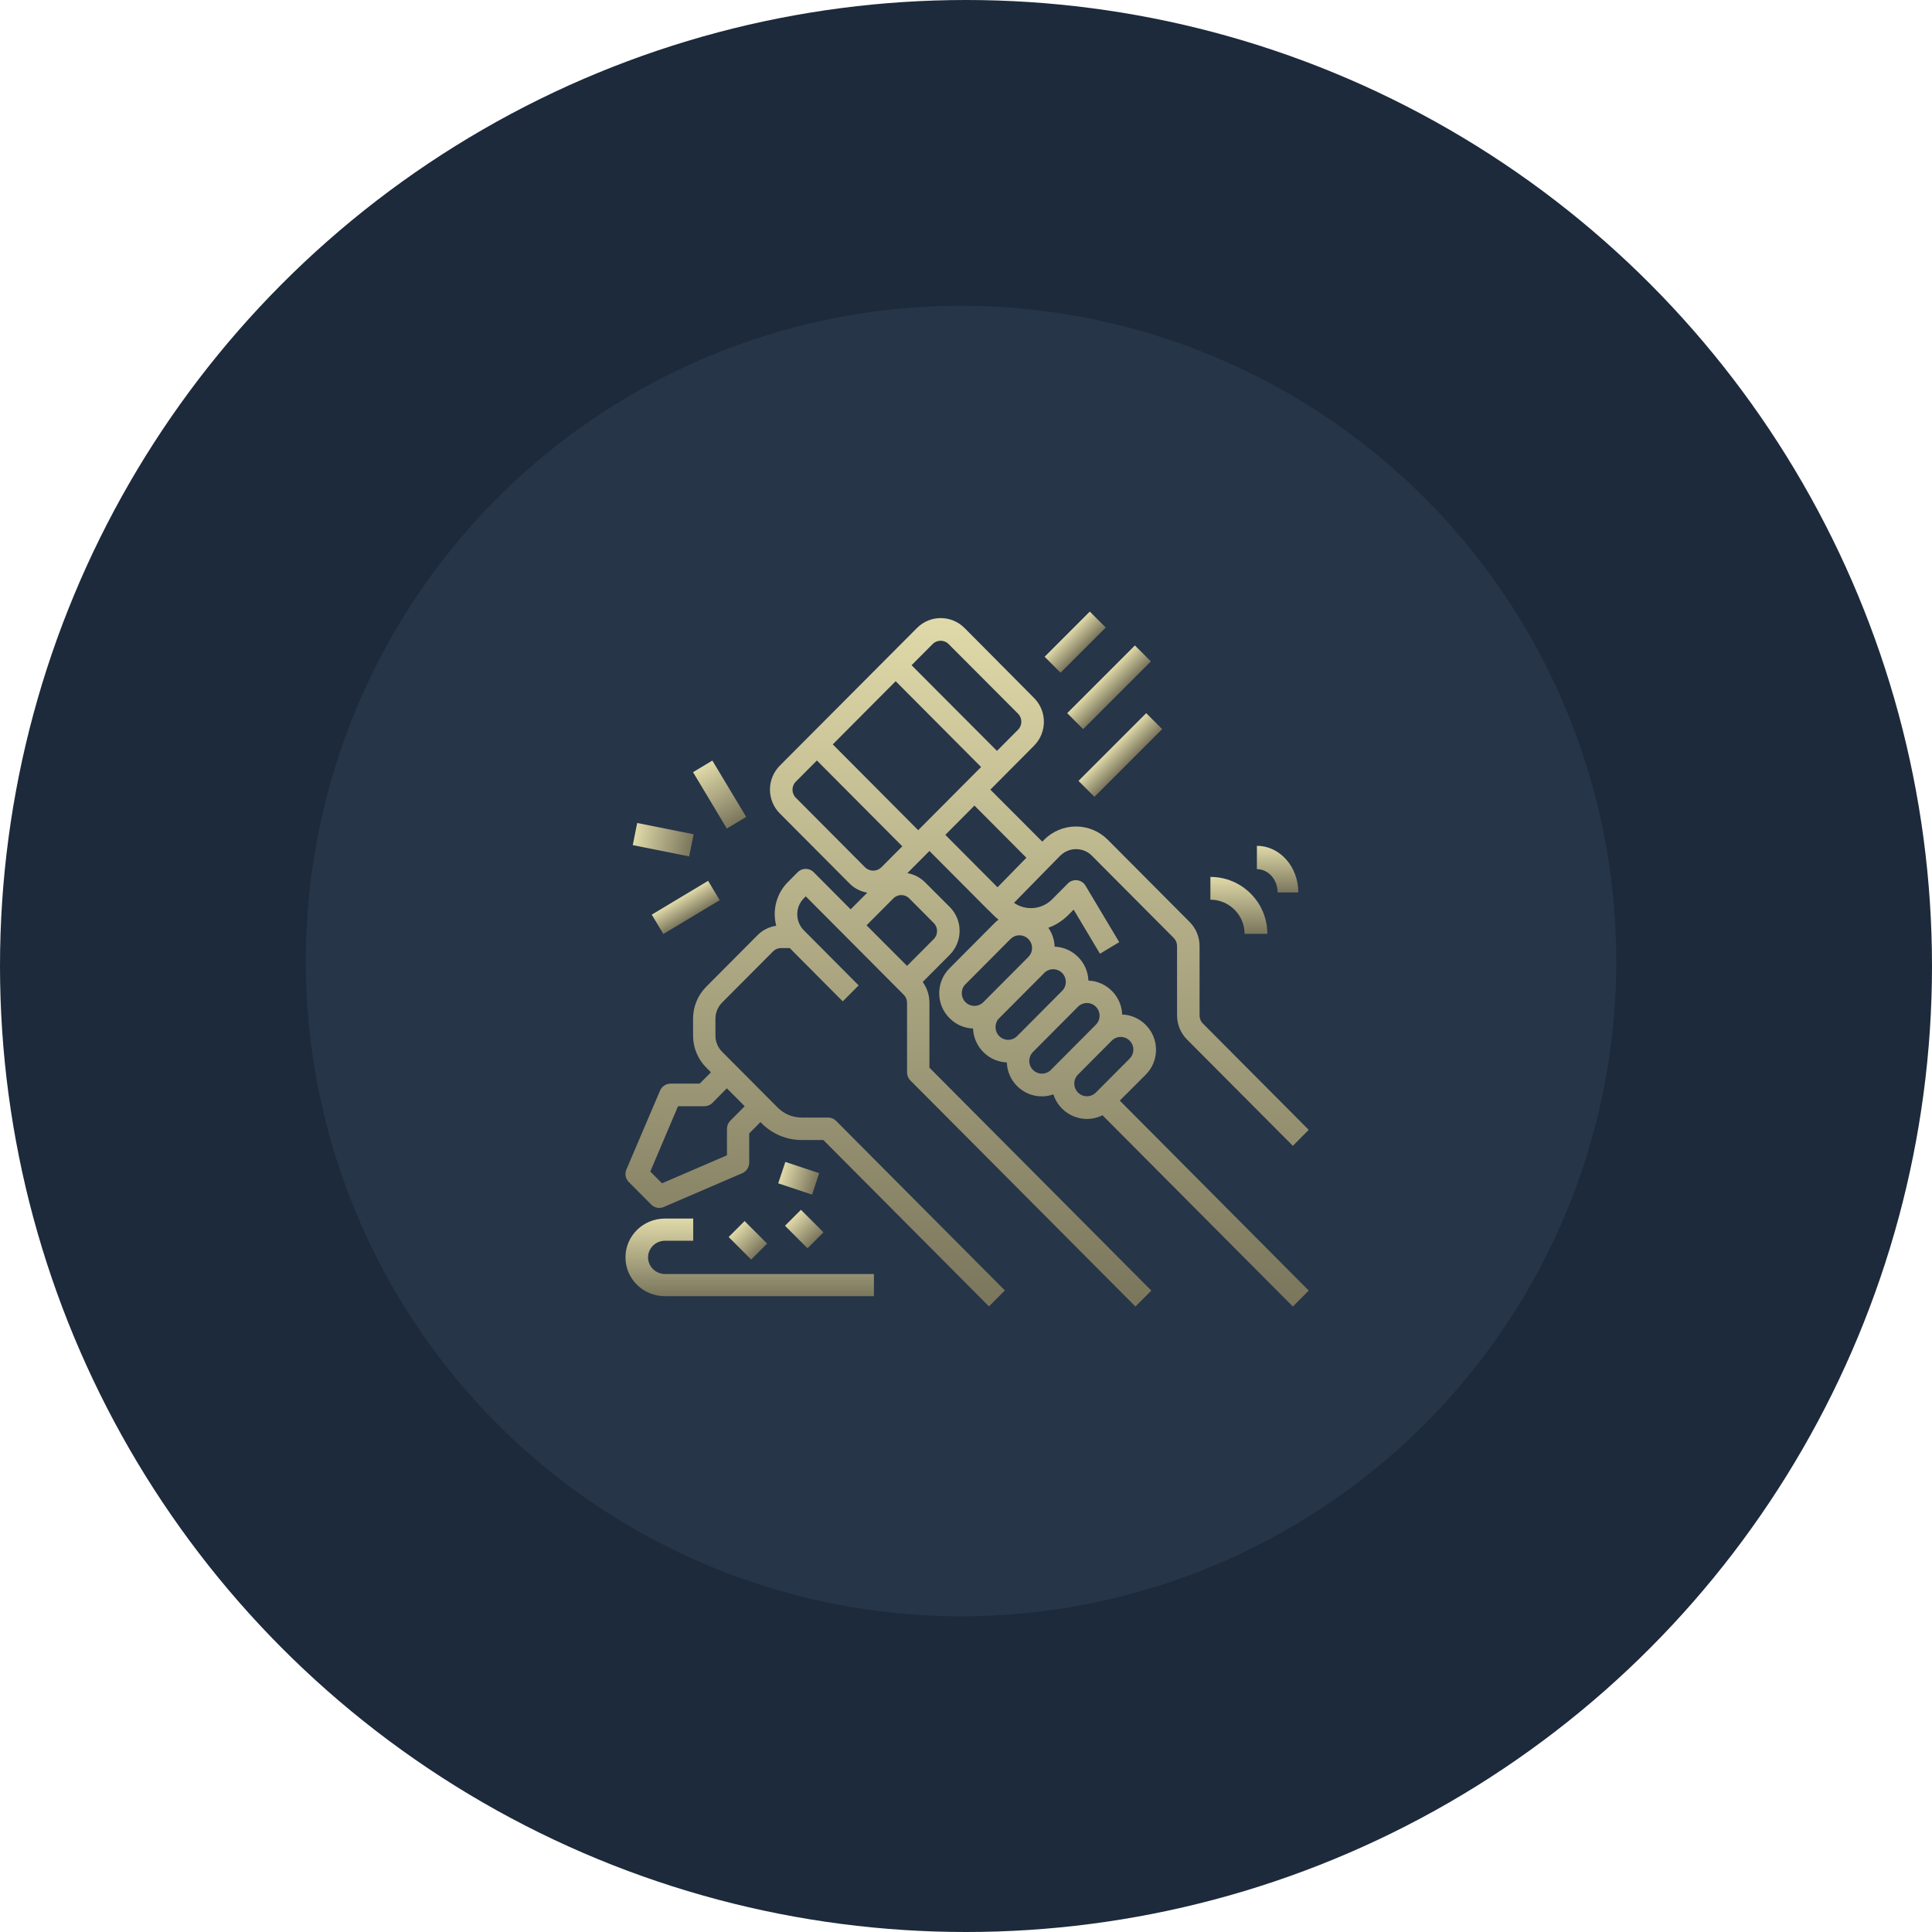
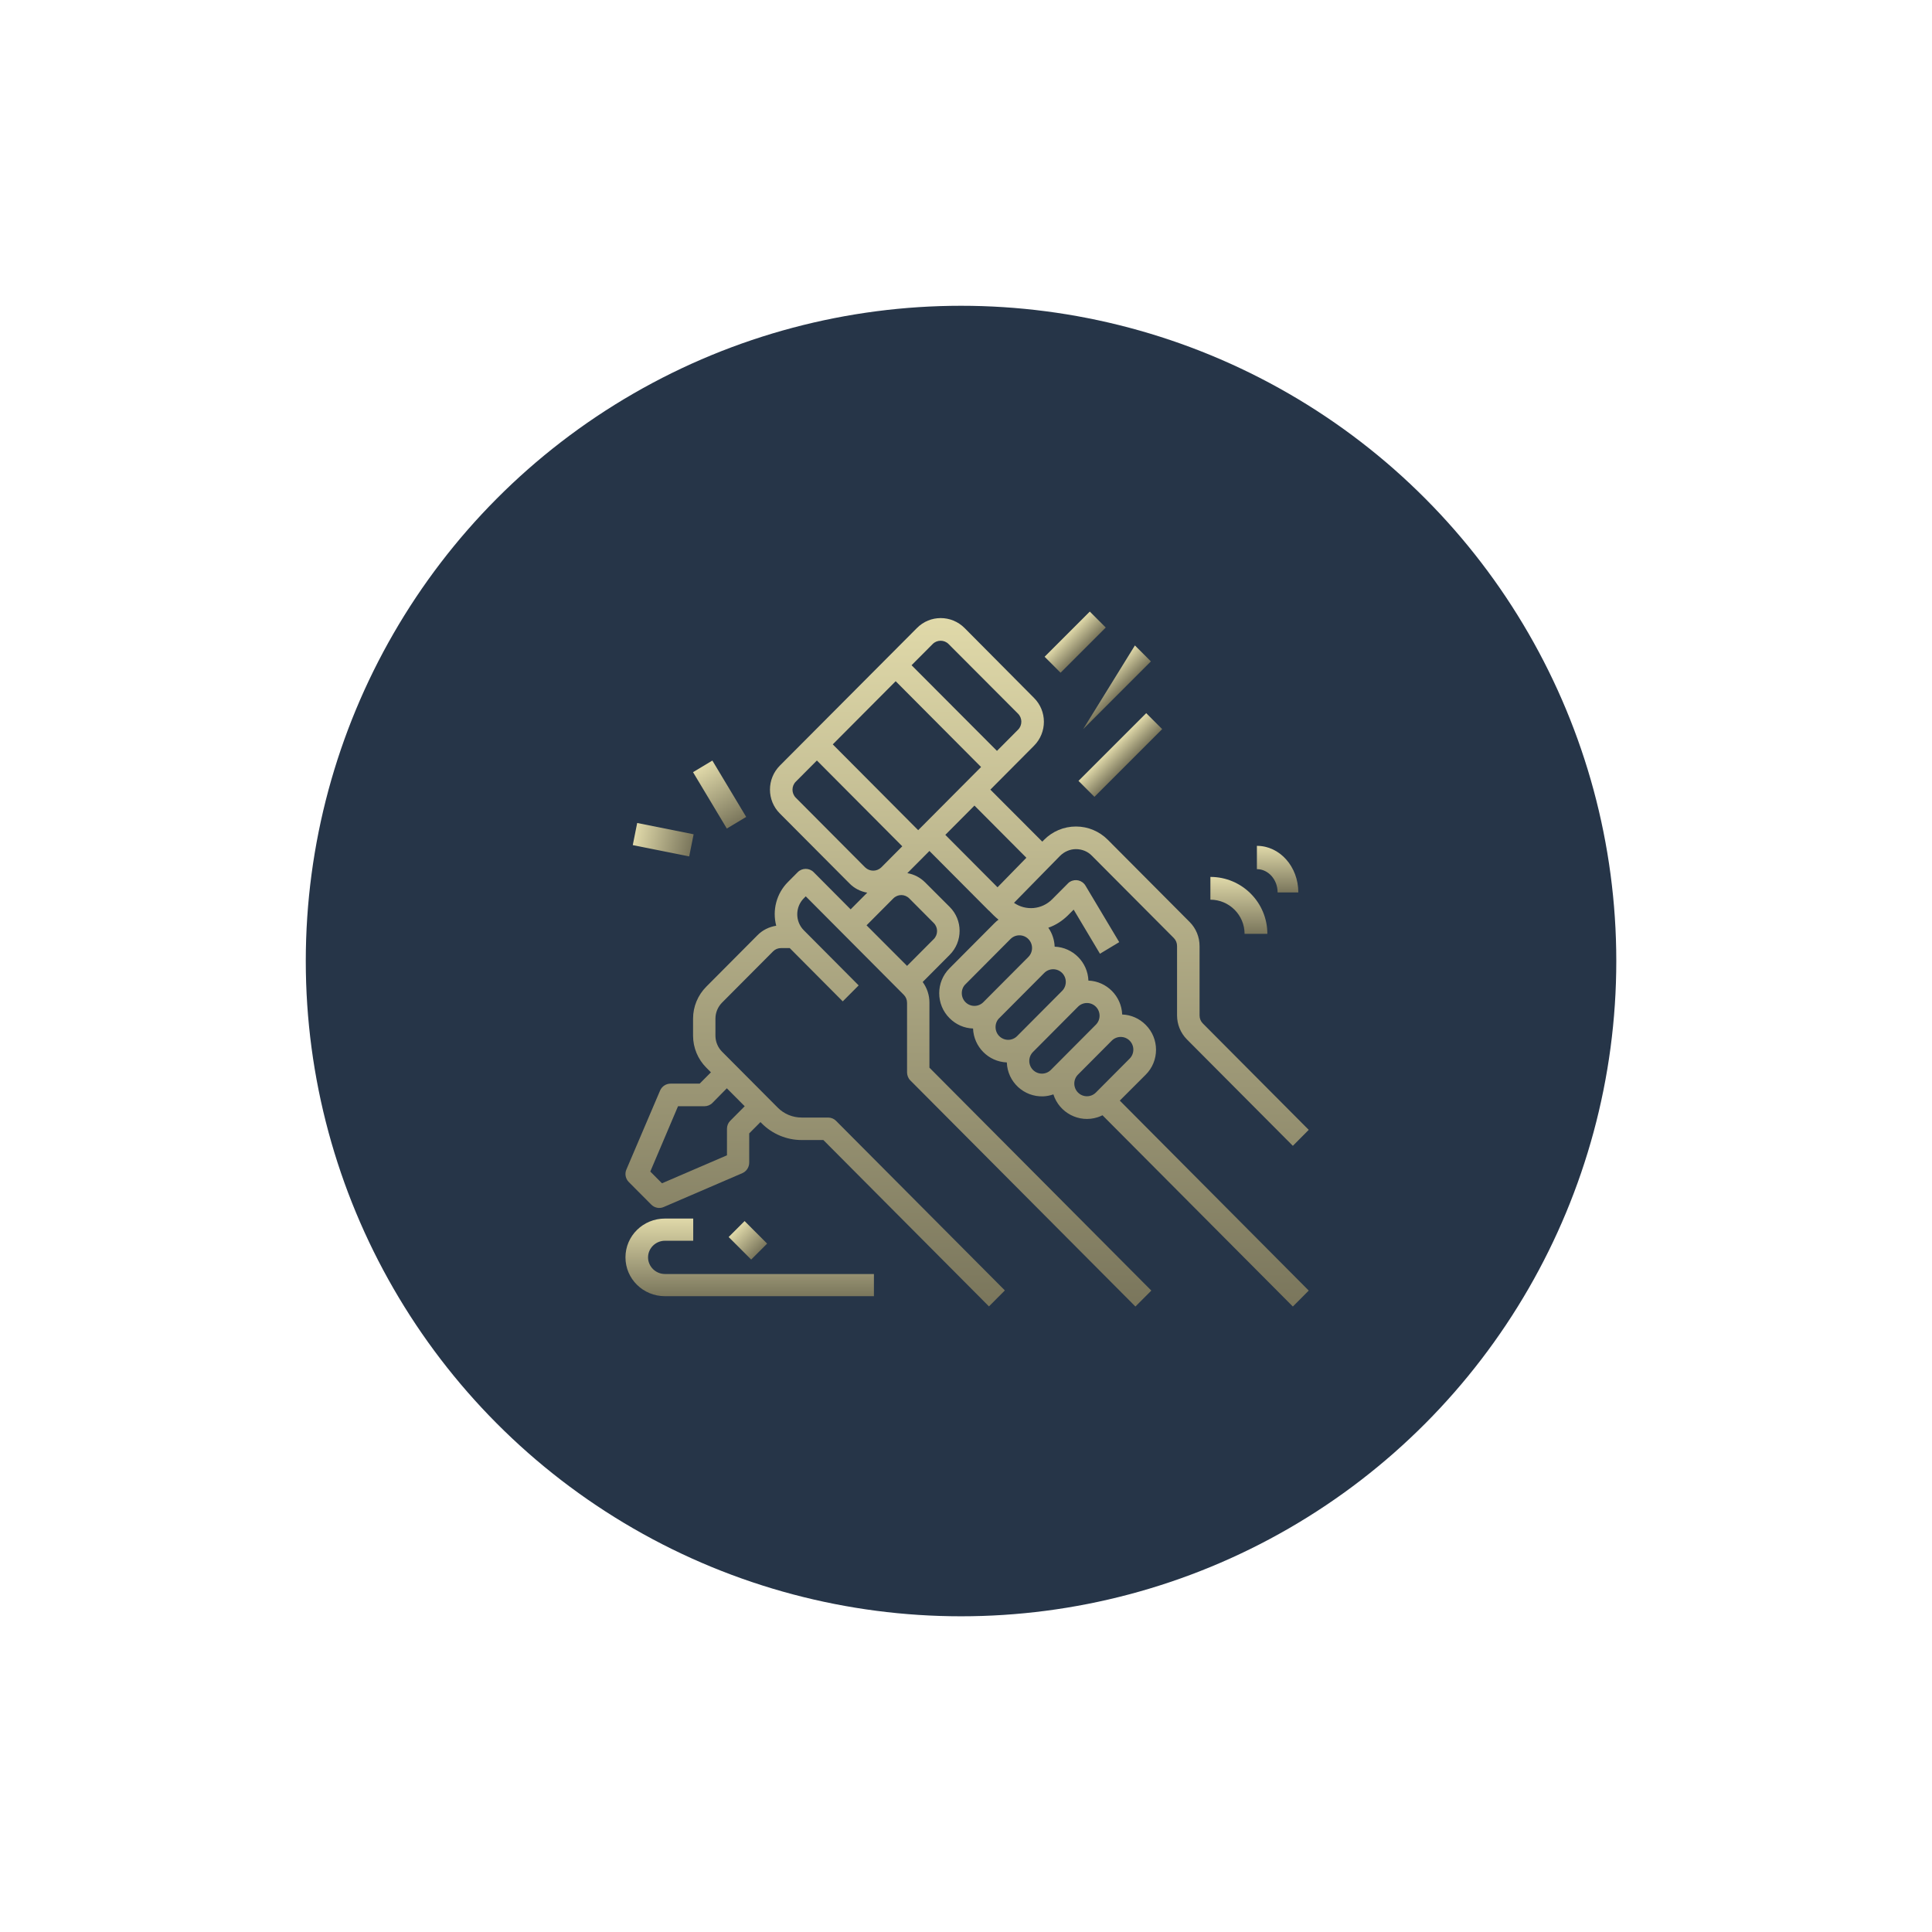
<svg xmlns="http://www.w3.org/2000/svg" width="100" height="100" viewBox="0 0 100 100" fill="none">
-   <circle cx="50" cy="50" r="50" fill="#1C2A3B" />
  <g filter="url(#filter0_d_4487_602)">
    <circle cx="49.743" cy="49.743" r="33.916" fill="#263548" />
  </g>
  <path d="M33.543 65.082C33.543 64.608 33.938 64.221 34.42 64.221H35.881V63.072H34.42C33.287 63.072 32.374 63.969 32.374 65.082C32.374 66.194 33.287 67.091 34.42 67.091H45.234V65.943H34.42C33.938 65.943 33.543 65.555 33.543 65.082Z" fill="url(#paint0_linear_4487_602)" />
  <path d="M56.408 31.655L54.069 33.994L54.895 34.82L57.234 32.481L56.408 31.655Z" fill="url(#paint1_linear_4487_602)" />
-   <path d="M58.743 33.408L55.238 36.914L56.064 37.74L59.57 34.234L58.743 33.408Z" fill="url(#paint2_linear_4487_602)" />
+   <path d="M58.743 33.408L56.064 37.74L59.57 34.234L58.743 33.408Z" fill="url(#paint2_linear_4487_602)" />
  <path d="M59.328 36.913L55.822 40.419L56.648 41.245L60.154 37.739L59.328 36.913Z" fill="url(#paint3_linear_4487_602)" />
  <path d="M59.3 55.628C60.014 54.918 60.014 53.755 59.3 53.045C58.972 52.716 58.543 52.526 58.084 52.511C58.048 51.56 57.283 50.792 56.336 50.755C56.3 49.804 55.535 49.036 54.589 48.999C54.574 48.648 54.465 48.311 54.261 48.019C54.647 47.887 54.989 47.66 55.28 47.375L55.572 47.082L56.934 49.365L57.931 48.765L56.183 45.838C56.016 45.56 55.659 45.473 55.382 45.641C55.339 45.663 55.302 45.692 55.273 45.729L54.458 46.548C53.926 47.082 53.096 47.155 52.484 46.731L54.865 44.302C55.084 44.083 55.382 43.951 55.688 43.951C56.001 43.951 56.3 44.068 56.518 44.295L60.757 48.553C60.866 48.663 60.924 48.809 60.924 48.97V52.555C60.924 53.023 61.106 53.469 61.434 53.799L66.918 59.308L67.74 58.481L62.257 52.972C62.148 52.862 62.089 52.716 62.089 52.555V48.97C62.089 48.502 61.907 48.055 61.58 47.726L57.341 43.468C56.904 43.029 56.315 42.78 55.696 42.78H55.688C55.069 42.78 54.472 43.029 54.035 43.475L53.948 43.563L51.261 40.871L53.518 38.602C54.203 37.915 54.203 36.803 53.518 36.122L49.928 32.508C49.243 31.82 48.136 31.82 47.459 32.508L40.366 39.627C39.682 40.315 39.682 41.427 40.366 42.107L43.964 45.721C44.211 45.977 44.539 46.146 44.889 46.204L44.029 47.068L42.114 45.143C41.888 44.916 41.517 44.916 41.291 45.143L40.781 45.656C40.191 46.248 39.966 47.111 40.177 47.916C39.806 47.975 39.463 48.143 39.201 48.414L36.558 51.07C36.121 51.509 35.873 52.101 35.873 52.723V53.608C35.873 54.23 36.121 54.823 36.558 55.262L36.798 55.503L36.215 56.089H34.708C34.475 56.089 34.264 56.228 34.169 56.44L32.421 60.537C32.327 60.756 32.377 61.013 32.545 61.181L33.71 62.351C33.878 62.52 34.133 62.571 34.351 62.476L38.429 60.72C38.64 60.625 38.779 60.413 38.779 60.178V58.664L39.361 58.079L39.434 58.152C39.98 58.7 40.723 59.008 41.495 59.008H42.617L51.188 67.619L52.011 66.792L43.272 58.013C43.163 57.903 43.017 57.844 42.857 57.844H41.495C41.029 57.844 40.585 57.662 40.257 57.332L37.373 54.435C37.155 54.216 37.031 53.916 37.031 53.608V52.723C37.031 52.416 37.155 52.116 37.373 51.896L40.017 49.24C40.126 49.131 40.272 49.072 40.432 49.072H40.876L43.621 51.831L44.444 51.004L41.604 48.15C41.153 47.697 41.153 46.95 41.604 46.497L41.706 46.394L46.782 51.494C46.891 51.604 46.949 51.75 46.949 51.911V55.503C46.949 55.657 47.008 55.811 47.117 55.92L58.769 67.626L59.592 66.8L48.107 55.262V51.889C48.107 51.509 47.983 51.135 47.758 50.828L49.156 49.423C49.84 48.736 49.84 47.624 49.156 46.943L47.889 45.677C47.634 45.421 47.313 45.253 46.964 45.194L48.107 44.046L51.188 47.141L51.195 47.133C51.202 47.148 51.217 47.155 51.224 47.17L51.428 47.375C51.508 47.455 51.596 47.529 51.683 47.602C51.61 47.653 51.544 47.711 51.479 47.777L49.149 50.118C48.435 50.828 48.435 51.991 49.149 52.701C49.476 53.03 49.906 53.221 50.365 53.235C50.401 54.186 51.166 54.955 52.113 54.991C52.149 56.001 52.994 56.784 53.999 56.747C54.181 56.74 54.355 56.703 54.523 56.645C54.829 57.603 55.856 58.137 56.81 57.83C56.897 57.801 56.977 57.771 57.065 57.727L66.918 67.626L67.74 66.8L57.96 56.967L59.3 55.628ZM37.621 56.33L38.546 57.259L37.796 58.013C37.686 58.123 37.628 58.269 37.628 58.43V59.798L34.264 61.247L33.659 60.639L35.094 57.259H36.456C36.609 57.259 36.761 57.201 36.871 57.091L37.621 56.33ZM48.275 33.335C48.501 33.108 48.872 33.108 49.098 33.335L52.695 36.942C52.921 37.169 52.921 37.542 52.695 37.768L51.603 38.866L47.182 34.432L48.275 33.335ZM44.779 44.895L41.189 41.288C40.963 41.061 40.963 40.688 41.189 40.461L42.282 39.363L46.702 43.804L45.609 44.902C45.376 45.121 45.012 45.121 44.779 44.895ZM47.066 46.504L48.333 47.777C48.559 48.004 48.559 48.377 48.333 48.604L46.949 49.994L44.852 47.894L46.236 46.504C46.469 46.27 46.833 46.27 47.066 46.504ZM47.525 42.97L43.104 38.529L46.36 35.259L50.78 39.7L47.525 42.97ZM51.632 45.926L48.93 43.212L50.438 41.697L53.125 44.397L51.632 45.926ZM50.438 52.065C50.074 52.065 49.782 51.772 49.782 51.406C49.782 51.23 49.848 51.062 49.972 50.945L52.302 48.604C52.557 48.348 52.972 48.348 53.227 48.604C53.482 48.86 53.482 49.277 53.227 49.533L50.896 51.874C50.78 51.991 50.612 52.065 50.438 52.065ZM52.185 53.821C51.821 53.821 51.53 53.528 51.53 53.162C51.53 52.986 51.596 52.818 51.719 52.701L54.05 50.36C54.304 50.104 54.72 50.104 54.974 50.36C55.229 50.616 55.229 51.033 54.974 51.289L52.644 53.63C52.528 53.747 52.36 53.821 52.185 53.821ZM54.392 55.379C54.137 55.635 53.722 55.635 53.467 55.379C53.212 55.123 53.212 54.706 53.467 54.45L55.797 52.108C56.052 51.852 56.467 51.852 56.722 52.108C56.977 52.365 56.977 52.782 56.722 53.038L54.974 54.794L54.392 55.379ZM56.722 56.55C56.467 56.806 56.052 56.806 55.797 56.55C55.542 56.293 55.542 55.876 55.797 55.62L57.545 53.864C57.8 53.608 58.215 53.608 58.47 53.864C58.725 54.12 58.725 54.538 58.47 54.794L56.722 56.55Z" fill="url(#paint4_linear_4487_602)" />
  <path d="M36.872 39.367L35.871 39.968L37.621 42.886L38.623 42.284L36.872 39.367Z" fill="url(#paint5_linear_4487_602)" />
  <path d="M32.981 42.598L32.752 43.743L35.673 44.327L35.902 43.182L32.981 42.598Z" fill="url(#paint6_linear_4487_602)" />
-   <path d="M36.652 45.591L33.734 47.342L34.336 48.344L37.253 46.593L36.652 45.591Z" fill="url(#paint7_linear_4487_602)" />
-   <path d="M40.65 60.141L40.28 61.249L42.033 61.833L42.402 60.725L40.65 60.141Z" fill="url(#paint8_linear_4487_602)" />
  <path d="M38.54 63.202L37.714 64.028L38.881 65.195L39.707 64.369L38.54 63.202Z" fill="url(#paint9_linear_4487_602)" />
-   <path d="M41.457 62.619L40.631 63.445L41.798 64.612L42.624 63.786L41.457 62.619Z" fill="url(#paint10_linear_4487_602)" />
  <path d="M64.419 48.336H65.598C65.598 46.708 64.279 45.389 62.65 45.389V46.568C63.623 46.568 64.419 47.363 64.419 48.336Z" fill="url(#paint11_linear_4487_602)" />
  <path d="M66.129 46.193H67.201C67.201 44.859 66.243 43.781 65.057 43.781V44.987C65.647 44.987 66.129 45.529 66.129 46.193Z" fill="url(#paint12_linear_4487_602)" />
  <defs>
    <filter id="filter0_d_4487_602" x="1.827" y="1.827" width="95.832" height="95.831" filterUnits="userSpaceOnUse" color-interpolation-filters="sRGB">
      <feFlood flood-opacity="0" result="BackgroundImageFix" />
      <feColorMatrix in="SourceAlpha" type="matrix" values="0 0 0 0 0 0 0 0 0 0 0 0 0 0 0 0 0 0 127 0" result="hardAlpha" />
      <feOffset />
      <feGaussianBlur stdDeviation="7" />
      <feComposite in2="hardAlpha" operator="out" />
      <feColorMatrix type="matrix" values="0 0 0 0 0 0 0 0 0 0 0 0 0 0 0 0 0 0 0.25 0" />
      <feBlend mode="normal" in2="BackgroundImageFix" result="effect1_dropShadow_4487_602" />
      <feBlend mode="normal" in="SourceGraphic" in2="effect1_dropShadow_4487_602" result="shape" />
    </filter>
    <linearGradient id="paint0_linear_4487_602" x1="38.804" y1="63.072" x2="38.804" y2="67.091" gradientUnits="userSpaceOnUse">
      <stop stop-color="#E0D9A9" />
      <stop offset="1" stop-color="#7A765C" />
    </linearGradient>
    <linearGradient id="paint1_linear_4487_602" x1="55.238" y1="32.825" x2="56.064" y2="33.651" gradientUnits="userSpaceOnUse">
      <stop stop-color="#E0D9A9" />
      <stop offset="1" stop-color="#7A765C" />
    </linearGradient>
    <linearGradient id="paint2_linear_4487_602" x1="56.991" y1="35.161" x2="57.817" y2="35.987" gradientUnits="userSpaceOnUse">
      <stop stop-color="#E0D9A9" />
      <stop offset="1" stop-color="#7A765C" />
    </linearGradient>
    <linearGradient id="paint3_linear_4487_602" x1="57.575" y1="38.666" x2="58.401" y2="39.492" gradientUnits="userSpaceOnUse">
      <stop stop-color="#E0D9A9" />
      <stop offset="1" stop-color="#7A765C" />
    </linearGradient>
    <linearGradient id="paint4_linear_4487_602" x1="50.057" y1="31.992" x2="50.057" y2="67.626" gradientUnits="userSpaceOnUse">
      <stop stop-color="#E0D9A9" />
      <stop offset="1" stop-color="#7A765C" />
    </linearGradient>
    <linearGradient id="paint5_linear_4487_602" x1="36.371" y1="39.667" x2="38.122" y2="42.585" gradientUnits="userSpaceOnUse">
      <stop stop-color="#E0D9A9" />
      <stop offset="1" stop-color="#7A765C" />
    </linearGradient>
    <linearGradient id="paint6_linear_4487_602" x1="32.866" y1="43.17" x2="35.787" y2="43.755" gradientUnits="userSpaceOnUse">
      <stop stop-color="#E0D9A9" />
      <stop offset="1" stop-color="#7A765C" />
    </linearGradient>
    <linearGradient id="paint7_linear_4487_602" x1="35.193" y1="46.467" x2="35.794" y2="47.468" gradientUnits="userSpaceOnUse">
      <stop stop-color="#E0D9A9" />
      <stop offset="1" stop-color="#7A765C" />
    </linearGradient>
    <linearGradient id="paint8_linear_4487_602" x1="40.465" y1="60.695" x2="42.218" y2="61.279" gradientUnits="userSpaceOnUse">
      <stop stop-color="#E0D9A9" />
      <stop offset="1" stop-color="#7A765C" />
    </linearGradient>
    <linearGradient id="paint9_linear_4487_602" x1="38.127" y1="63.615" x2="39.294" y2="64.782" gradientUnits="userSpaceOnUse">
      <stop stop-color="#E0D9A9" />
      <stop offset="1" stop-color="#7A765C" />
    </linearGradient>
    <linearGradient id="paint10_linear_4487_602" x1="41.044" y1="63.032" x2="42.211" y2="64.199" gradientUnits="userSpaceOnUse">
      <stop stop-color="#E0D9A9" />
      <stop offset="1" stop-color="#7A765C" />
    </linearGradient>
    <linearGradient id="paint11_linear_4487_602" x1="64.124" y1="45.389" x2="64.124" y2="48.336" gradientUnits="userSpaceOnUse">
      <stop stop-color="#E0D9A9" />
      <stop offset="1" stop-color="#7A765C" />
    </linearGradient>
    <linearGradient id="paint12_linear_4487_602" x1="66.129" y1="43.781" x2="66.129" y2="46.193" gradientUnits="userSpaceOnUse">
      <stop stop-color="#E0D9A9" />
      <stop offset="1" stop-color="#7A765C" />
    </linearGradient>
  </defs>
</svg>